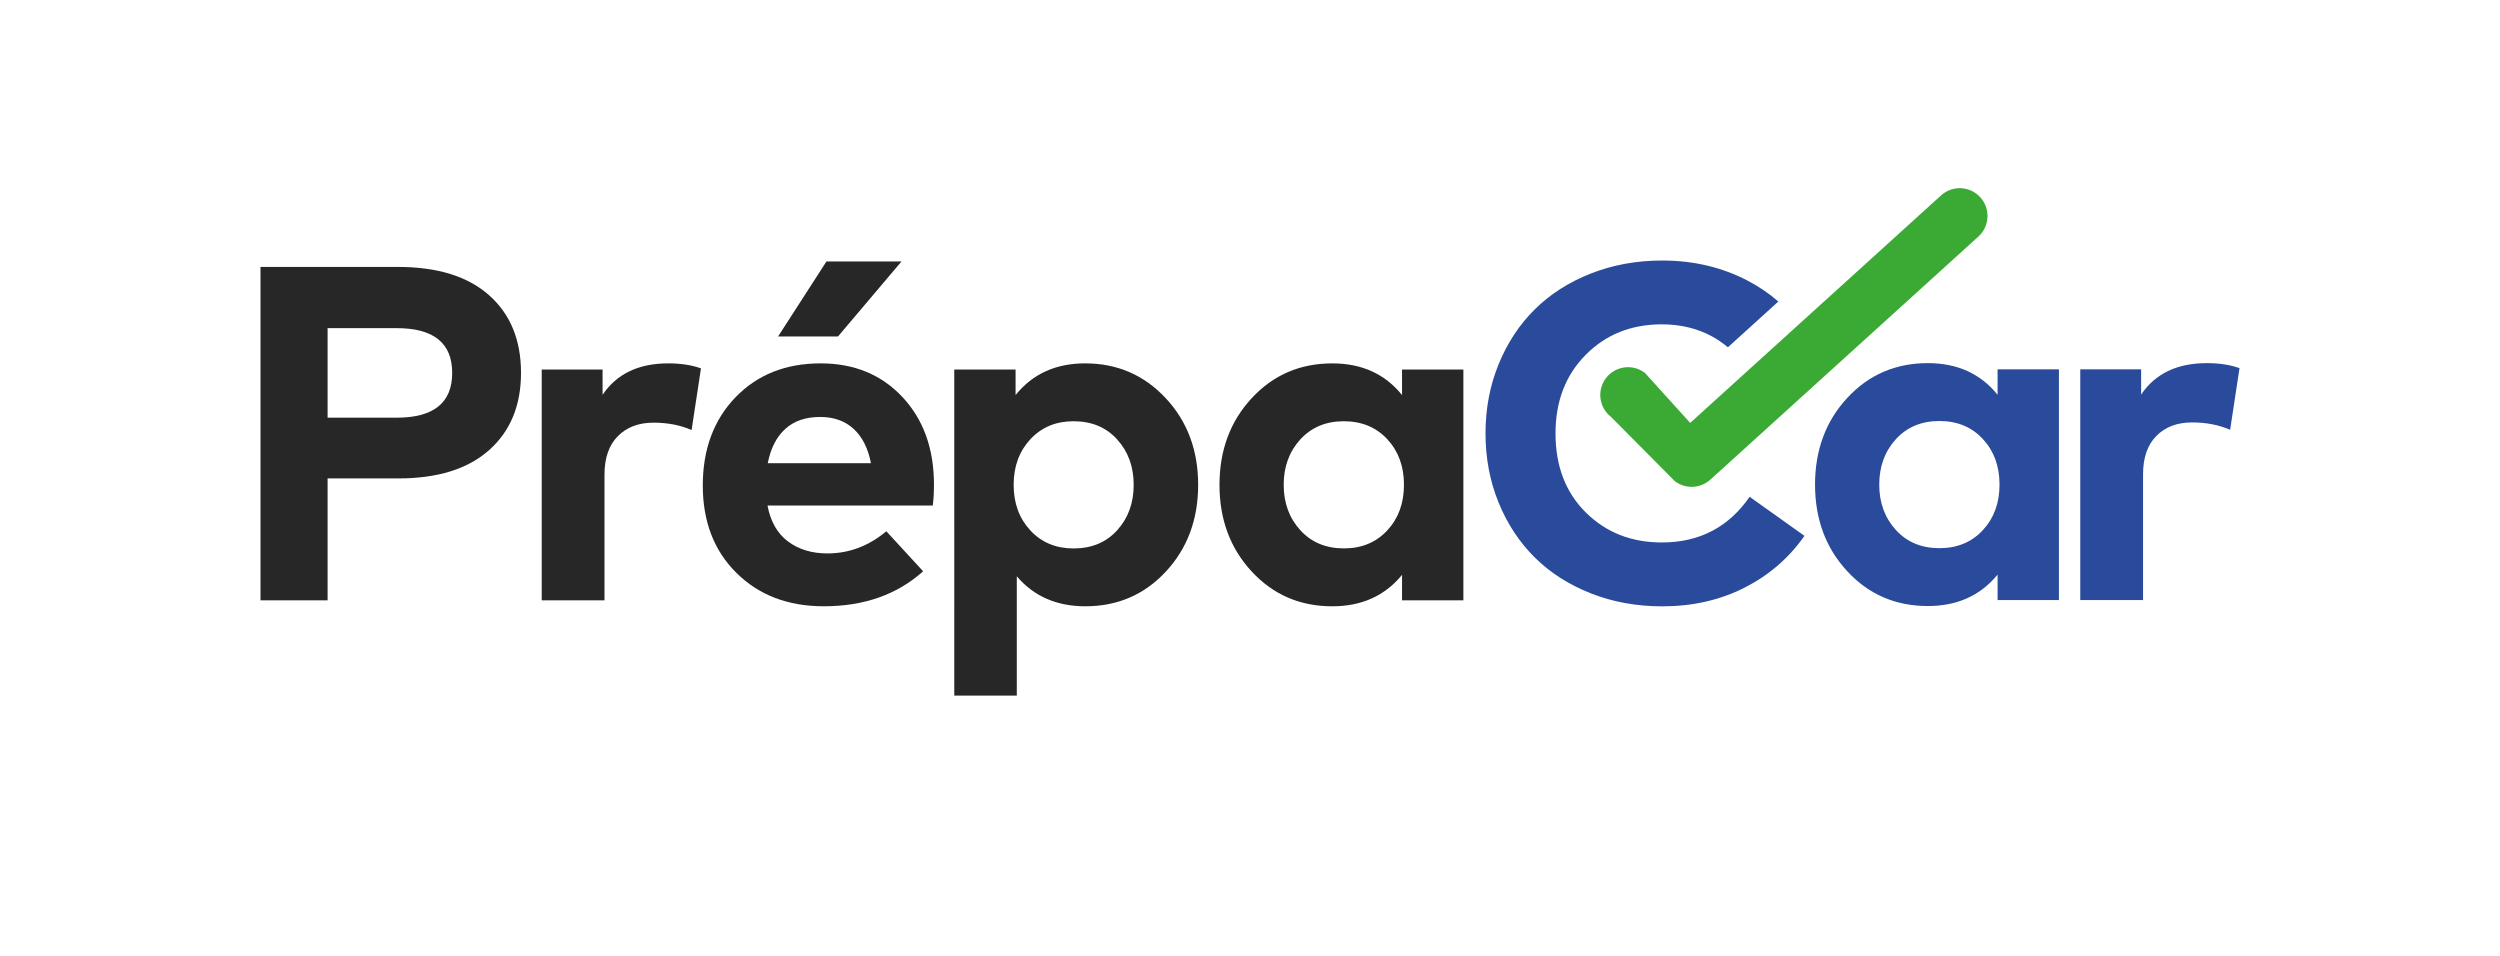
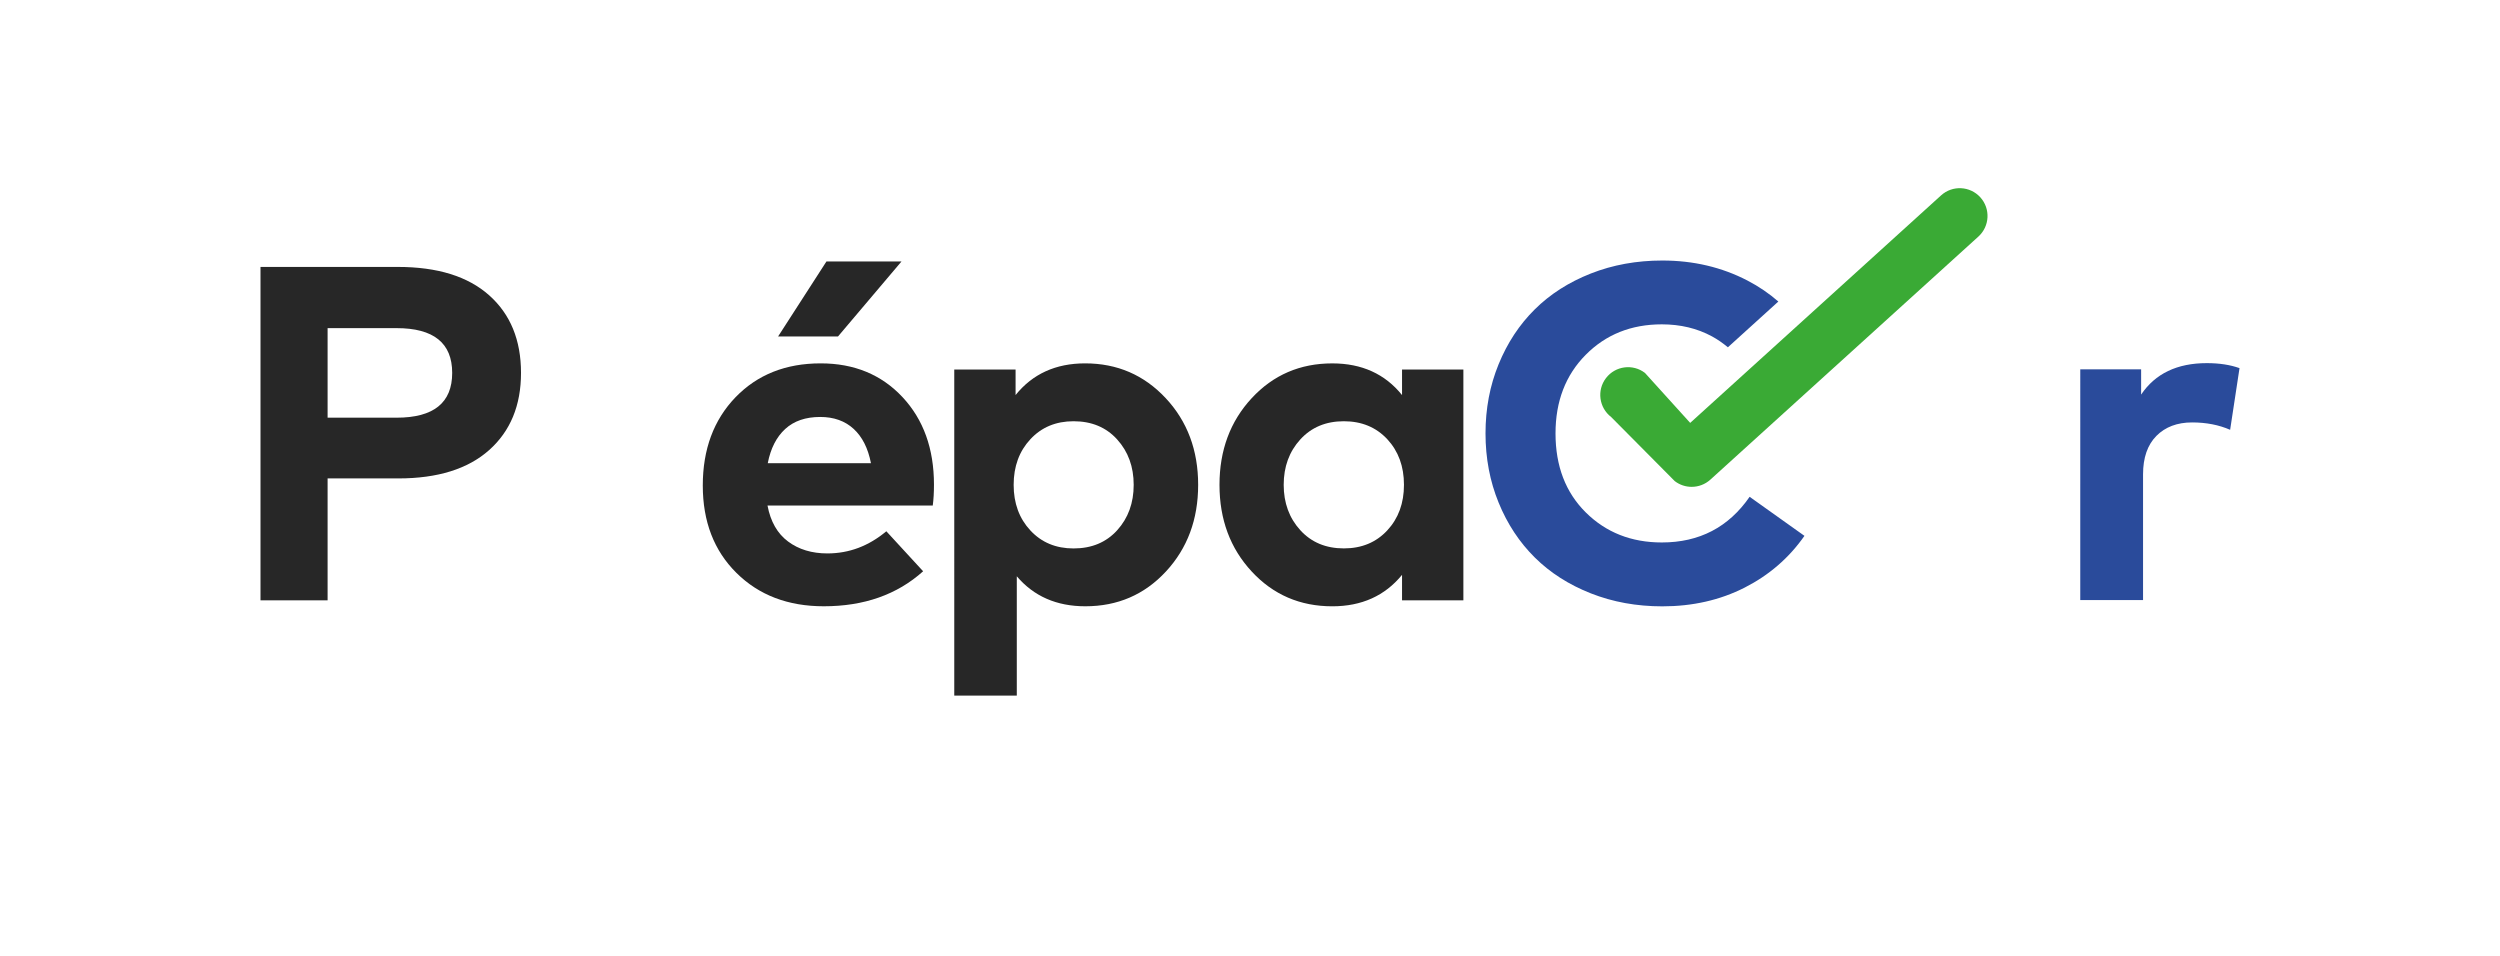
<svg xmlns="http://www.w3.org/2000/svg" version="1.1" id="Calque_1" x="0px" y="0px" viewBox="0 0 1074.26 410.84" style="enable-background:new 0 0 1074.26 410.84;" xml:space="preserve">
  <style type="text/css">
	.st0{fill:#272727;}
	.st1{fill:#2A4B9B;}
	.st2{fill:#3AAA35;}
</style>
  <g>
    <path class="st0" d="M140.77,205.57v52.4h-28.83V114.7h59.02c17.02,0,30.09,4.06,39.23,12.18c9.13,8.12,13.69,19.24,13.69,33.36   c0,13.98-4.57,25.04-13.69,33.16c-9.13,8.12-22.14,12.18-39.02,12.18H140.77z M140.77,141v38.48h29.66   c15.92,0,23.88-6.41,23.88-19.24c0-12.82-7.96-19.24-23.88-19.24H140.77z" />
-     <path class="st0" d="M287.15,156.14c5.37,0,10.06,0.72,14.06,2.15l-4.03,26.5c-4.82-2.11-10.27-3.17-16.33-3.17   c-6.41,0-11.52,1.93-15.35,5.78c-3.82,3.86-5.74,9.36-5.74,16.53v54.03h-26.98V158.8h26.15v10.85   C264.99,160.65,274.4,156.14,287.15,156.14z" />
    <path class="st0" d="M352.64,156.14c14.4,0,26.12,4.83,35.15,14.48c9.02,9.65,13.54,22.19,13.54,37.61c0,3.41-0.17,6.41-0.52,9.01   H329.8c1.31,6.89,4.25,12.04,8.84,15.45c4.58,3.41,10.21,5.12,16.9,5.12c9.3,0,17.74-3.17,25.32-9.52l15.81,17.19   c-11.16,10.03-25.39,15.04-42.69,15.04c-15.36,0-27.87-4.77-37.52-14.33c-9.65-9.55-14.47-22.07-14.47-37.56   c0-15.56,4.69-28.19,14.06-37.92C325.43,161,337.62,156.14,352.64,156.14z M352.44,179.17c-6.27,0-11.28,1.72-15.04,5.17   c-3.76,3.45-6.25,8.34-7.49,14.69h44.34c-1.24-6.41-3.72-11.32-7.44-14.74C363.08,180.87,358.29,179.17,352.44,179.17z    M334.35,144.58l20.78-32.23h32.25l-27.29,32.23H334.35z" />
    <path class="st0" d="M466.27,156.14c13.78,0,25.32,4.98,34.63,14.94c9.3,9.96,13.95,22.38,13.95,37.25   c0,14.87-4.62,27.29-13.85,37.25c-9.23,9.96-20.78,14.94-34.63,14.94c-12.33,0-22.15-4.3-29.45-12.89v51.27h-26.87V158.8h26.35   v10.95C443.7,160.68,453.66,156.14,466.27,156.14z M461.31,181.01c-7.58,0-13.77,2.58-18.55,7.73c-4.79,5.15-7.19,11.68-7.19,19.6   c0,7.92,2.4,14.45,7.19,19.6c4.79,5.15,10.97,7.73,18.55,7.73c7.78,0,14.04-2.61,18.76-7.83c4.72-5.22,7.08-11.72,7.08-19.49   s-2.36-14.27-7.08-19.49C475.35,183.62,469.09,181.01,461.31,181.01z" />
    <path class="st0" d="M628.82,257.97h-26.36v-10.95c-7.37,9.01-17.36,13.51-29.97,13.51c-13.85,0-25.39-4.98-34.62-14.94   c-9.23-9.96-13.85-22.37-13.85-37.25c0-14.87,4.62-27.29,13.85-37.25c9.23-9.96,20.77-14.94,34.62-14.94   c12.68,0,22.67,4.54,29.97,13.61V158.8h26.36V257.97z M577.45,181.01c-7.72,0-13.95,2.61-18.71,7.83   c-4.76,5.22-7.13,11.72-7.13,19.49s2.38,14.28,7.13,19.49c4.75,5.22,10.99,7.83,18.71,7.83c7.65,0,13.87-2.57,18.66-7.73   c4.79-5.15,7.18-11.68,7.18-19.6c0-7.91-2.39-14.44-7.18-19.6C591.32,183.59,585.1,181.01,577.45,181.01z" />
-     <path class="st1" d="M884.73,257.86h-26.36v-10.95c-7.37,9.01-17.36,13.51-29.97,13.51c-13.85,0-25.39-4.98-34.62-14.94   c-9.23-9.96-13.85-22.38-13.85-37.25c0-14.87,4.62-27.29,13.85-37.25c9.23-9.96,20.77-14.94,34.62-14.94   c12.68,0,22.67,4.54,29.97,13.61V158.7h26.36V257.86z M833.36,180.91c-7.72,0-13.95,2.61-18.71,7.83   c-4.75,5.22-7.13,11.72-7.13,19.49s2.38,14.28,7.13,19.49c4.76,5.22,10.99,7.83,18.71,7.83c7.65,0,13.87-2.57,18.66-7.73   c4.79-5.15,7.18-11.68,7.18-19.6c0-7.91-2.39-14.44-7.18-19.6C847.23,183.48,841.01,180.91,833.36,180.91z" />
    <path class="st1" d="M948.27,156.04c5.37,0,10.06,0.72,14.06,2.15l-4.03,26.5c-4.82-2.11-10.27-3.17-16.33-3.17   c-6.41,0-11.52,1.93-15.35,5.78c-3.82,3.86-5.74,9.36-5.74,16.53v54.03h-26.98V158.7h26.15v10.85   C926.12,160.54,935.52,156.04,948.27,156.04z" />
    <path class="st1" d="M714.09,233.1c-13.09,0-23.98-4.3-32.66-12.89c-8.68-8.6-13.02-19.92-13.02-33.97   c0-13.78,4.32-25.04,12.97-33.77c8.65-8.73,19.55-13.1,32.71-13.1c7.99,0,15.18,1.72,21.55,5.17c2.46,1.33,4.7,2.93,6.84,4.69   l21.68-19.66c-3.92-3.42-8.33-6.45-13.28-9.02c-11.03-5.73-23.22-8.6-36.59-8.6c-11.03,0-21.26,1.86-30.7,5.58   c-9.44,3.72-17.47,8.85-24.08,15.4c-6.62,6.55-11.8,14.41-15.55,23.59c-3.76,9.18-5.63,19.09-5.63,29.73   c0,10.64,1.88,20.55,5.63,29.73c3.75,9.18,8.94,17.04,15.55,23.59c6.61,6.55,14.64,11.68,24.08,15.4   c9.44,3.72,19.67,5.58,30.7,5.58c13.02,0,24.81-2.68,35.35-8.03c10.54-5.36,19.12-12.78,25.74-22.26l-23.56-16.78   C742.79,226.55,730.21,233.1,714.09,233.1z" />
    <path class="st2" d="M726.91,209.2c-2.56,0-5.12-0.82-7.27-2.47l-27.33-27.54c-5.23-4.02-6.21-11.51-2.2-16.74   c4.01-5.23,11.51-6.22,16.74-2.2l19.43,21.47l107.8-97.76c4.89-4.43,12.43-4.06,16.87,0.82c4.43,4.89,4.06,12.43-0.82,16.87   L734.94,206.11C732.67,208.16,729.8,209.2,726.91,209.2z" />
  </g>
</svg>